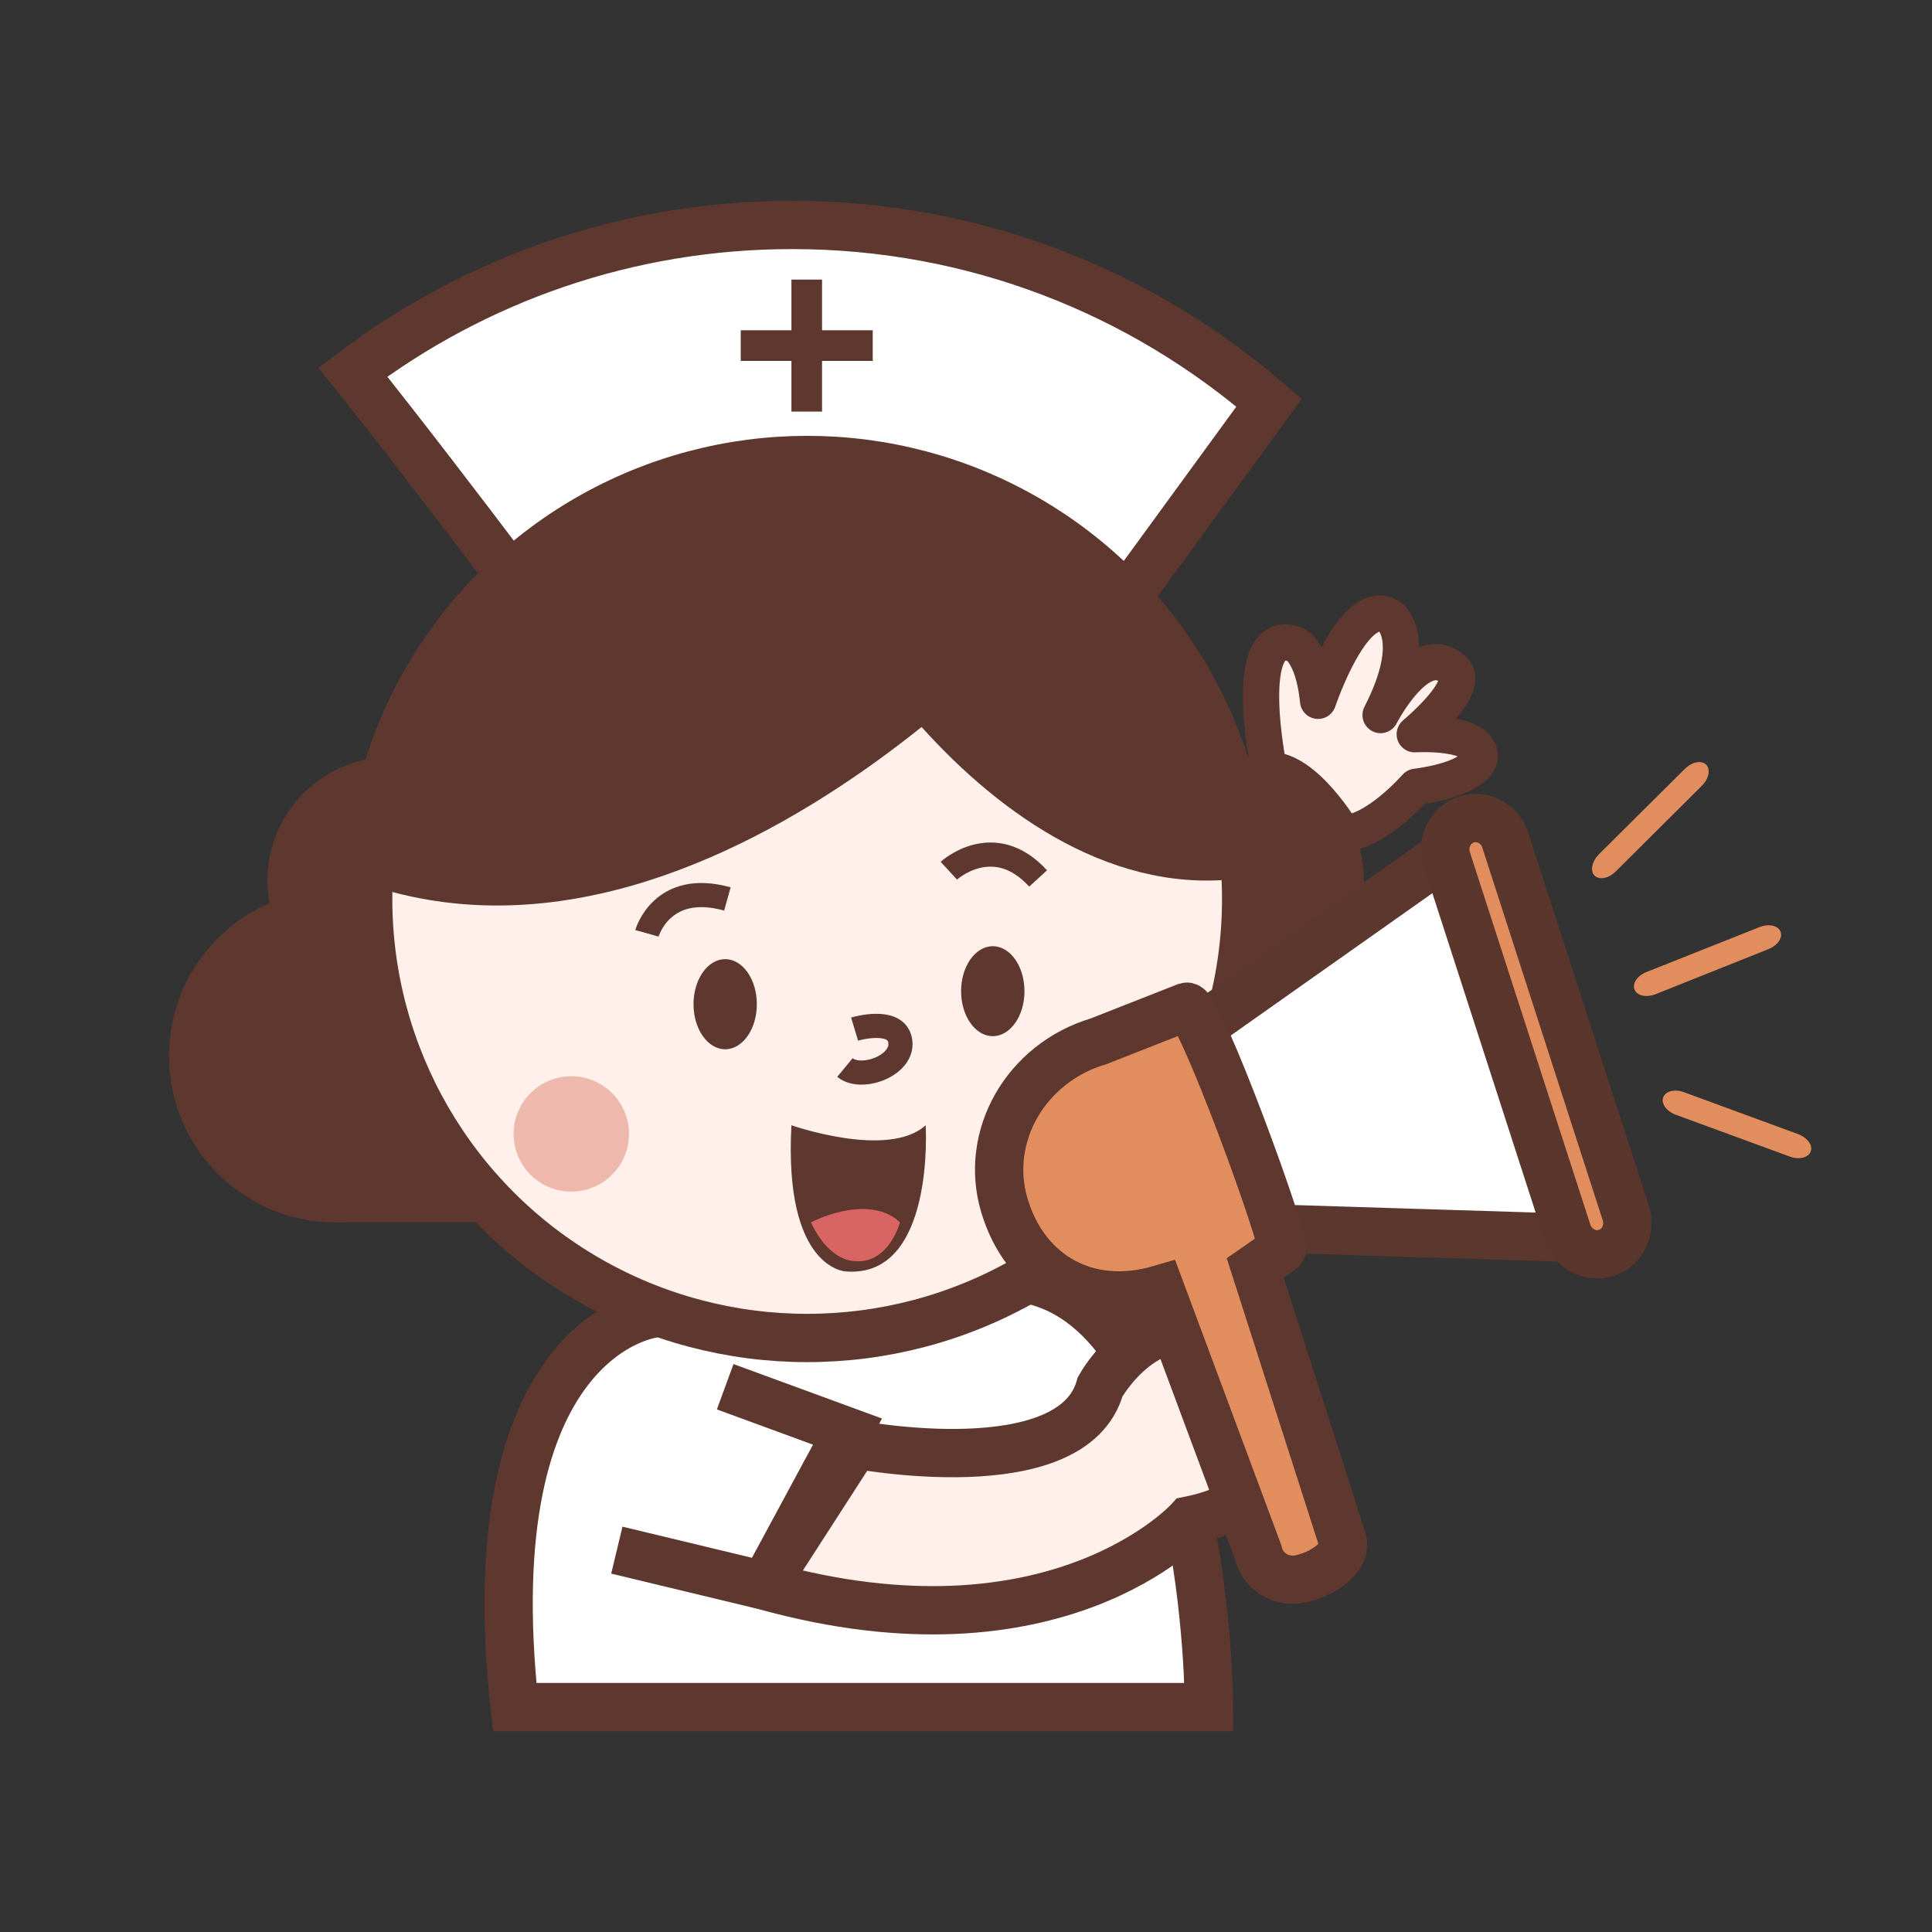
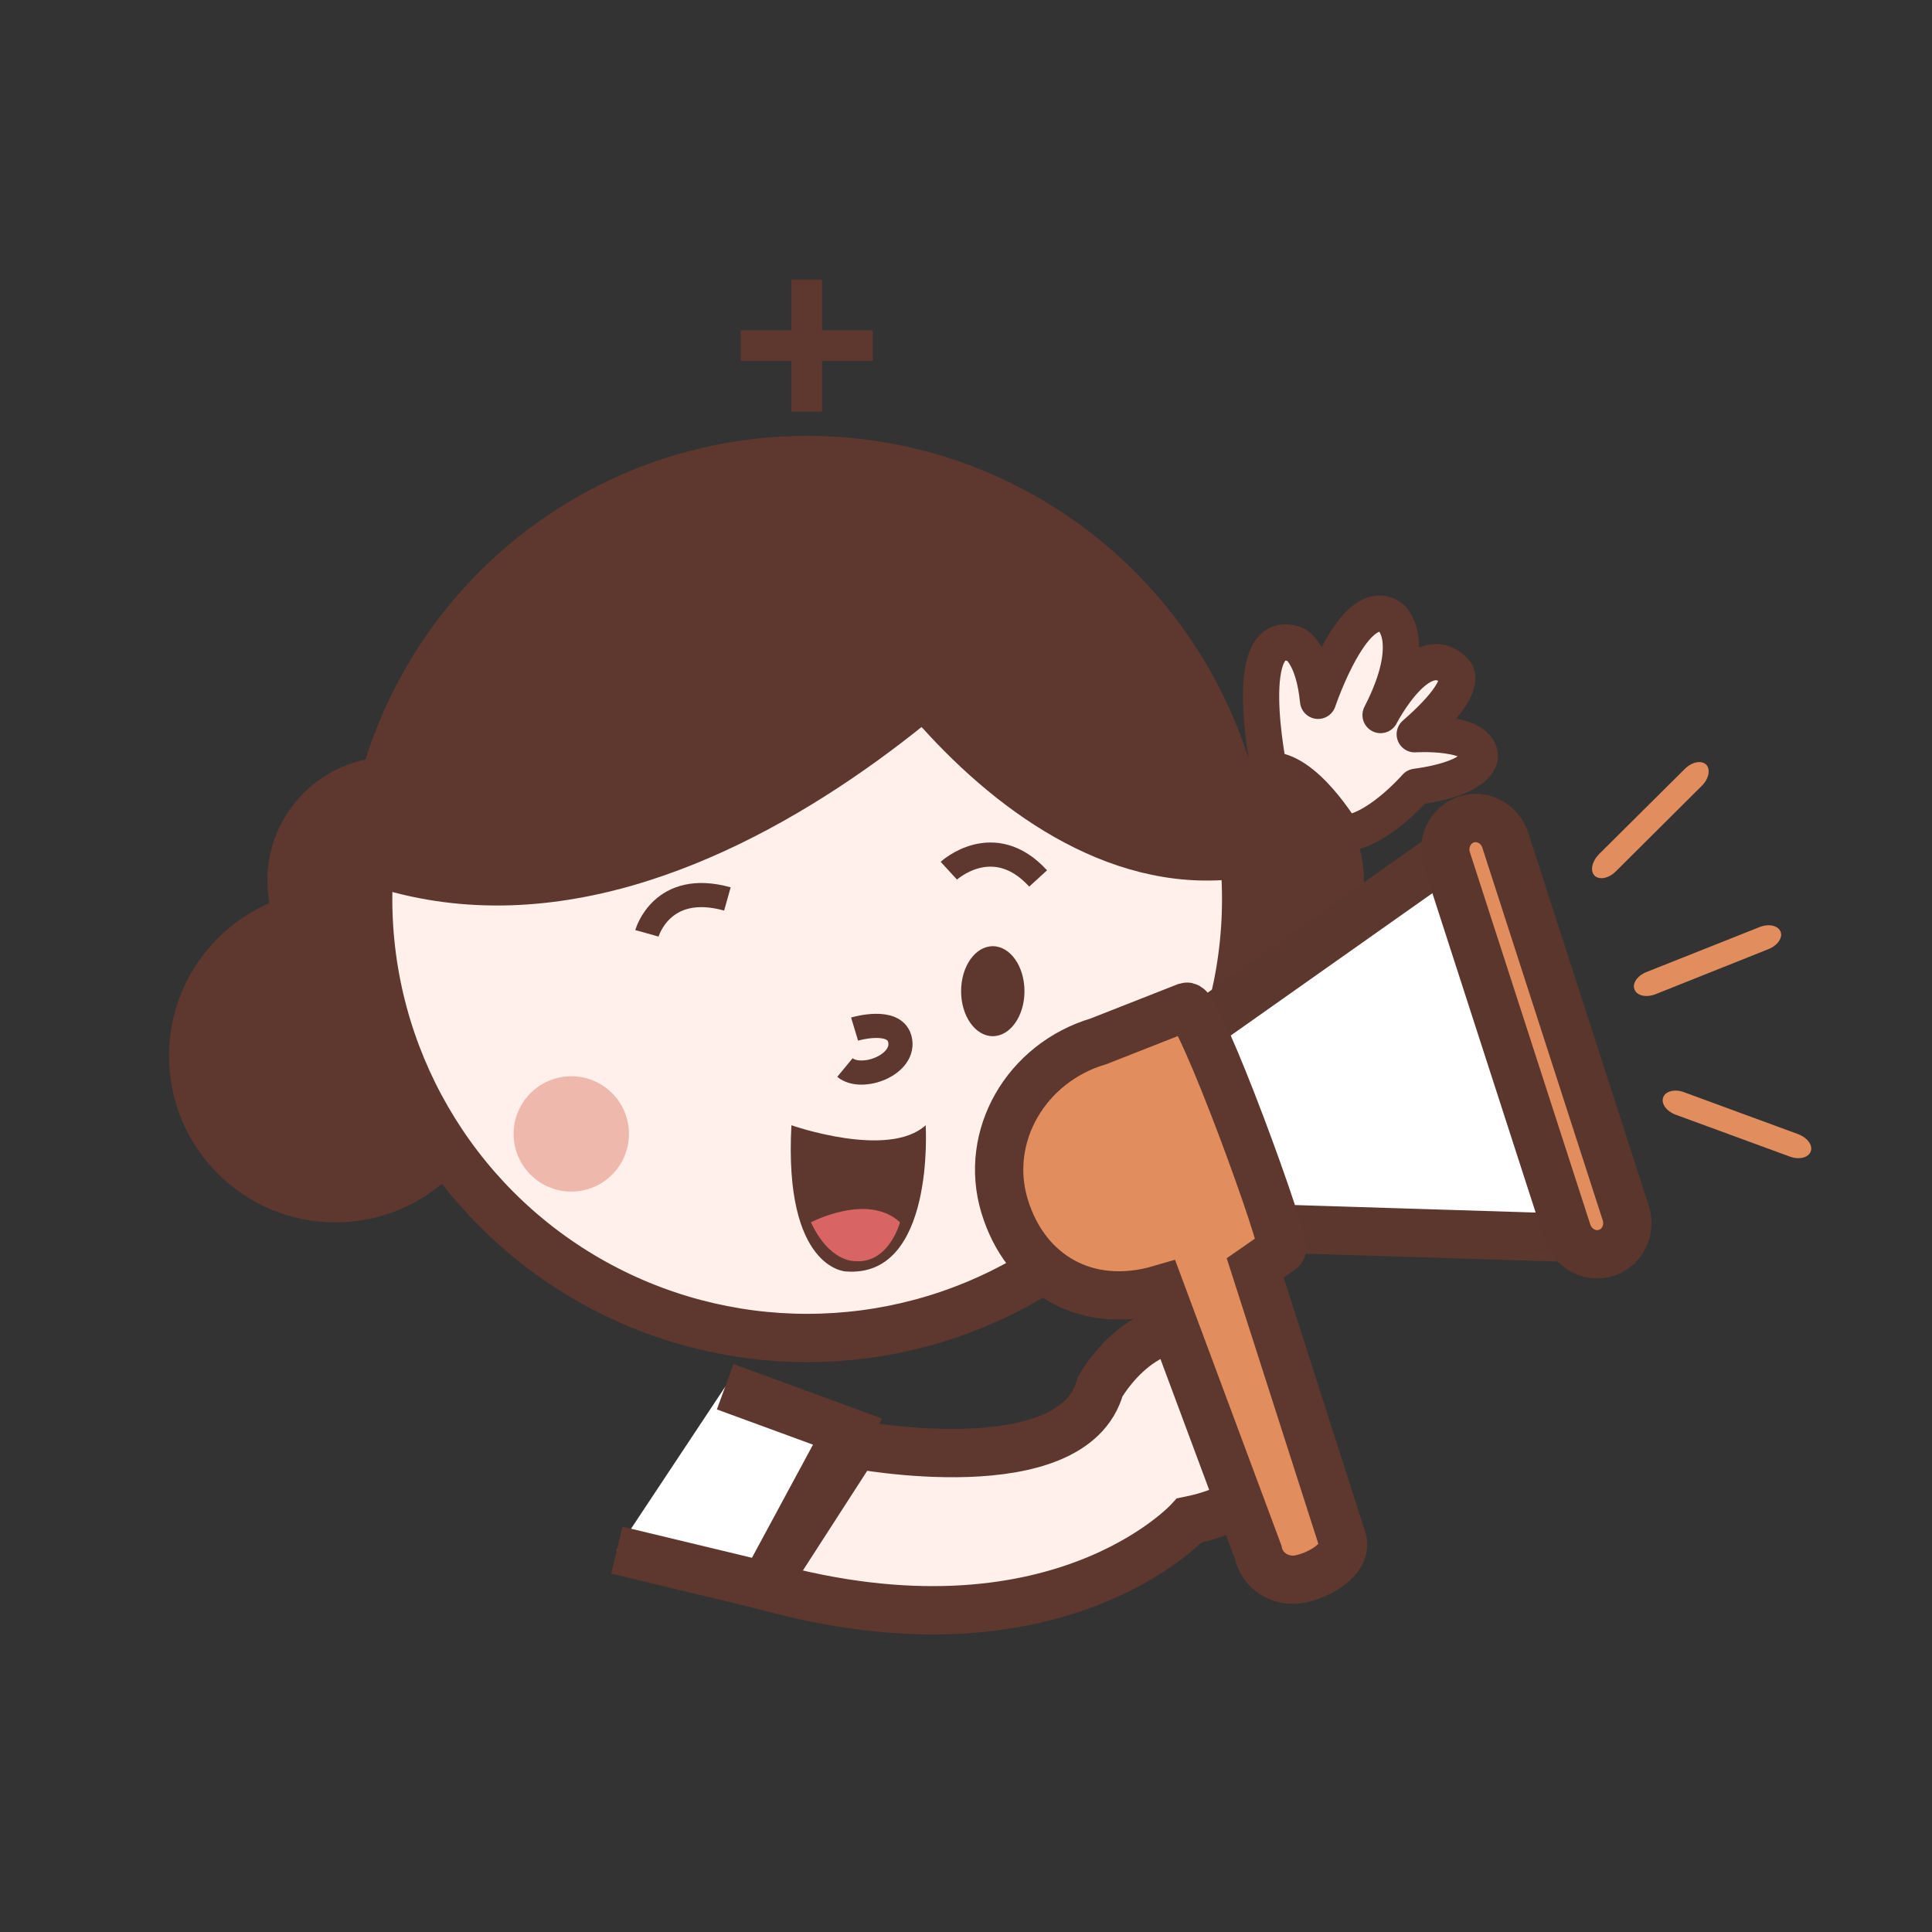
<svg xmlns="http://www.w3.org/2000/svg" version="1.1" id="圖層_1" x="0px" y="0px" width="80px" height="80px" viewBox="0 0 80 80" enable-background="new 0 0 80 80" xml:space="preserve">
  <rect x="0" y="0" width="80" height="80" fill="#333333" stroke="none" />
  <g>
    <g>
-       <path fill="#FFFFFF" stroke="#5E382F" stroke-width="2" stroke-miterlimit="10" d="M27.399,54.373    c-0.484-0.103-7.766,1.024-6.088,16.314h28.75c0,0,0-16.261-7.545-17.729C42.517,52.959,34.907,55.967,27.399,54.373z" />
-       <path fill="#FFFFFF" stroke="#5E382F" stroke-width="2" stroke-miterlimit="10" d="M21.311,24.092    c3.206-2.393,7.183-3.81,11.489-3.81c5.139,0,9.803,2.019,13.252,5.302l6.498-8.908c-5.296-4.583-12.195-7.362-19.75-7.362    c-6.831,0-13.131,2.271-18.191,6.095C16.696,18.018,19.224,21.326,21.311,24.092z" />
      <g>
        <rect x="30.672" y="13.675" fill="#5E382F" width="5.466" height="1.269" />
        <rect x="32.771" y="11.577" fill="#5E382F" width="1.268" height="5.466" />
      </g>
      <g>
        <circle fill="#5E382F" cx="13.889" cy="43.725" r="6.89" />
        <circle fill="#5E382F" cx="16.191" cy="36.462" r="5.12" />
-         <path fill="#5E382F" d="M13.889,50.613h11.49c0,0-4.759-5.87-5.874-8.038L13.889,50.613z" />
      </g>
      <g>
        <circle fill="#5E382F" cx="53.657" cy="43.725" r="6.887" />
        <circle fill="#5E382F" cx="51.356" cy="36.462" r="5.119" />
        <path fill="#5E382F" d="M53.657,50.613H42.171c0,0,4.757-5.87,5.872-8.038L53.657,50.613z" />
      </g>
      <circle fill="#FFF0EB" stroke="#5E382F" stroke-width="2" stroke-miterlimit="10" cx="33.423" cy="37.225" r="18.178" />
      <path fill="#5E382F" d="M44.978,23.311c0.256,0.209-14.948,18.271-29.718,13.328c0,0,1.819-15.895,13.772-17.05    C29.032,19.589,37.269,17.042,44.978,23.311z" />
      <path fill="#5E382F" d="M33.579,22.401c-1.03,0.311,7.232,15.575,18.022,13.939C51.602,36.341,50.062,17.449,33.579,22.401z" />
      <circle fill="#EFB8AC" cx="23.656" cy="46.953" r="2.388" />
      <path fill="#E28D5D" d="M73.729,38.578c0.104,0.248-0.126,0.573-0.5,0.723l-4.688,1.871c-0.375,0.143-0.76,0.059-0.858-0.196l0,0    c-0.104-0.255,0.11-0.571,0.493-0.726l4.691-1.865C73.243,38.238,73.626,38.324,73.729,38.578L73.729,38.578z" />
      <path fill="#E28D5D" d="M70.65,31.662c0.187,0.193,0.11,0.585-0.176,0.871l-3.578,3.56c-0.282,0.277-0.673,0.359-0.872,0.162l0,0    c-0.186-0.198-0.107-0.576,0.174-0.872l3.576-3.553C70.065,31.544,70.456,31.473,70.65,31.662L70.65,31.662z" />
      <path fill="#E28D5D" d="M74.978,47.68c0.098-0.254-0.135-0.569-0.52-0.717l-4.74-1.742c-0.371-0.137-0.758-0.037-0.847,0.215l0,0    c-0.101,0.256,0.131,0.574,0.507,0.719l4.736,1.737C74.495,48.033,74.884,47.938,74.978,47.68L74.978,47.68z" />
      <ellipse fill="#5E382F" cx="41.109" cy="41.043" rx="1.312" ry="1.863" />
-       <ellipse fill="#5E382F" cx="30.028" cy="41.582" rx="1.311" ry="1.866" />
      <path fill="#5E382F" d="M32.771,46.594c0,0,4.009,1.41,5.559,0c0,0,0.398,6.355-3.316,6.053    C35.013,52.646,32.45,52.545,32.771,46.594z" />
      <path fill="#D86464" d="M33.579,50.613c0,0,2.362-1.239,3.689,0c0,0-0.462,1.736-1.875,1.606    C35.394,52.22,34.351,52.273,33.579,50.613z" />
      <polyline fill="#FFFFFF" stroke="#5E382F" stroke-width="2" stroke-miterlimit="10" points="30.029,57.422 35.093,59.279     31.651,65.657 25.542,64.188   " />
      <path fill="#FFF0EB" stroke="#5E382F" stroke-width="2" stroke-miterlimit="10" d="M35.423,59.811c0,0,9.001,1.723,10.132-2.389    c0,0,2.019-3.65,5.224-2.024c0,0,5.132,6.204-1.537,7.563c0,0-5.486,6.07-17.59,2.696L35.423,59.811z" />
      <path fill="#FFF0EB" stroke="#5E382F" stroke-linejoin="round" stroke-miterlimit="10" d="M26.788,38.647    c0,0,0.611-2.185,3.332-1.423" />
      <path fill="#FFF0EB" stroke="#5E382F" stroke-linejoin="round" stroke-miterlimit="10" d="M39.289,36.054    c0,0,1.85-1.698,3.698,0.321" />
      <path fill="#FFFFFF" stroke="#5C372E" stroke-width="2" stroke-miterlimit="10" d="M44.636,49.848    c0.021,0.023,0.039,0.047,0.059,0.068c0.055,0.061,0.11,0.118,0.166,0.171c0.008,0.009,0.018,0.018,0.027,0.026    c0.055,0.053,0.108,0.098,0.162,0.142c0.021,0.017,0.041,0.031,0.061,0.048c0.041,0.03,0.078,0.06,0.115,0.086    c0.018,0.012,0.035,0.025,0.053,0.037c0.049,0.033,0.094,0.063,0.136,0.089c0.005,0.001,0.009,0.005,0.017,0.008    c0.041,0.026,0.076,0.046,0.107,0.063c0.016,0.006,0.022,0.012,0.035,0.018c0.021,0.012,0.038,0.021,0.053,0.027    c0.008,0.004,0.012,0.006,0.018,0.01c0.014,0.006,0.023,0.01,0.023,0.01l20.677,0.645L61.099,34.5L44.495,46.219    c-0.406,0.812-0.533,1.496-0.494,2.065c0.008,0.123,0.024,0.239,0.047,0.352c0.008,0.037,0.016,0.073,0.025,0.108    c0.02,0.081,0.041,0.158,0.068,0.232c0.011,0.033,0.02,0.067,0.033,0.1c0.036,0.095,0.076,0.186,0.121,0.271    c0.006,0.01,0.013,0.021,0.018,0.031c0.045,0.084,0.094,0.162,0.146,0.236c0.019,0.027,0.038,0.053,0.057,0.079    C44.555,49.748,44.595,49.799,44.636,49.848z" />
      <path fill="none" stroke="#5E382F" stroke-miterlimit="10" d="M35.386,42.612c0.063-0.019,1.629-0.466,1.869,0.396    c0.299,1.066-1.563,1.779-2.268,1.196" />
      <path fill="#E28D5D" stroke="#5E382F" stroke-width="2" stroke-miterlimit="10" d="M49.131,41.686l-3.642,1.432    c-3.016,0.896-4.759,3.943-3.896,6.809c0.863,2.873,3.432,4.342,6.45,3.458l4.056,10.892c0.158,0.776,0.941,1.275,1.756,1.103    c0.805-0.172,1.903-0.804,1.744-1.581L51.974,52.5l1.094-0.76C53.337,51.662,49.647,41.526,49.131,41.686z" />
      <path fill="#E28D5D" stroke="#5B362D" stroke-width="2" stroke-miterlimit="10" d="M67.318,50.227    c0.224,0.691-0.136,1.438-0.806,1.649l0,0c-0.664,0.224-1.396-0.179-1.615-0.87l-4.984-15.412c-0.225-0.7,0.136-1.439,0.804-1.66    l0,0c0.673-0.22,1.394,0.17,1.616,0.863L67.318,50.227z" />
      <path fill="#FFF0EB" stroke="#5E382F" stroke-width="1.5" stroke-linejoin="round" stroke-miterlimit="10" d="M52.55,31.887    c0,0-1.251-6.08,1.107-5.195c0,0,0.724,0.354,0.922,2.328c0,0,1.525-4.544,3.029-3.436c0,0,1.149,0.93-0.442,4.025    c0,0,1.663-3.25,3.051-1.835c0,0,0.796,0.512-1.636,2.63c0,0,2.707-0.176,2.697,0.938c0,0,0,0.877-2.643,1.236    c0,0-1.674,1.922-3.021,1.922C55.614,34.5,54.032,31.816,52.55,31.887z" />
    </g>
    <rect fill-rule="evenodd" clip-rule="evenodd" fill="none" width="80" height="80.001" />
  </g>
</svg>